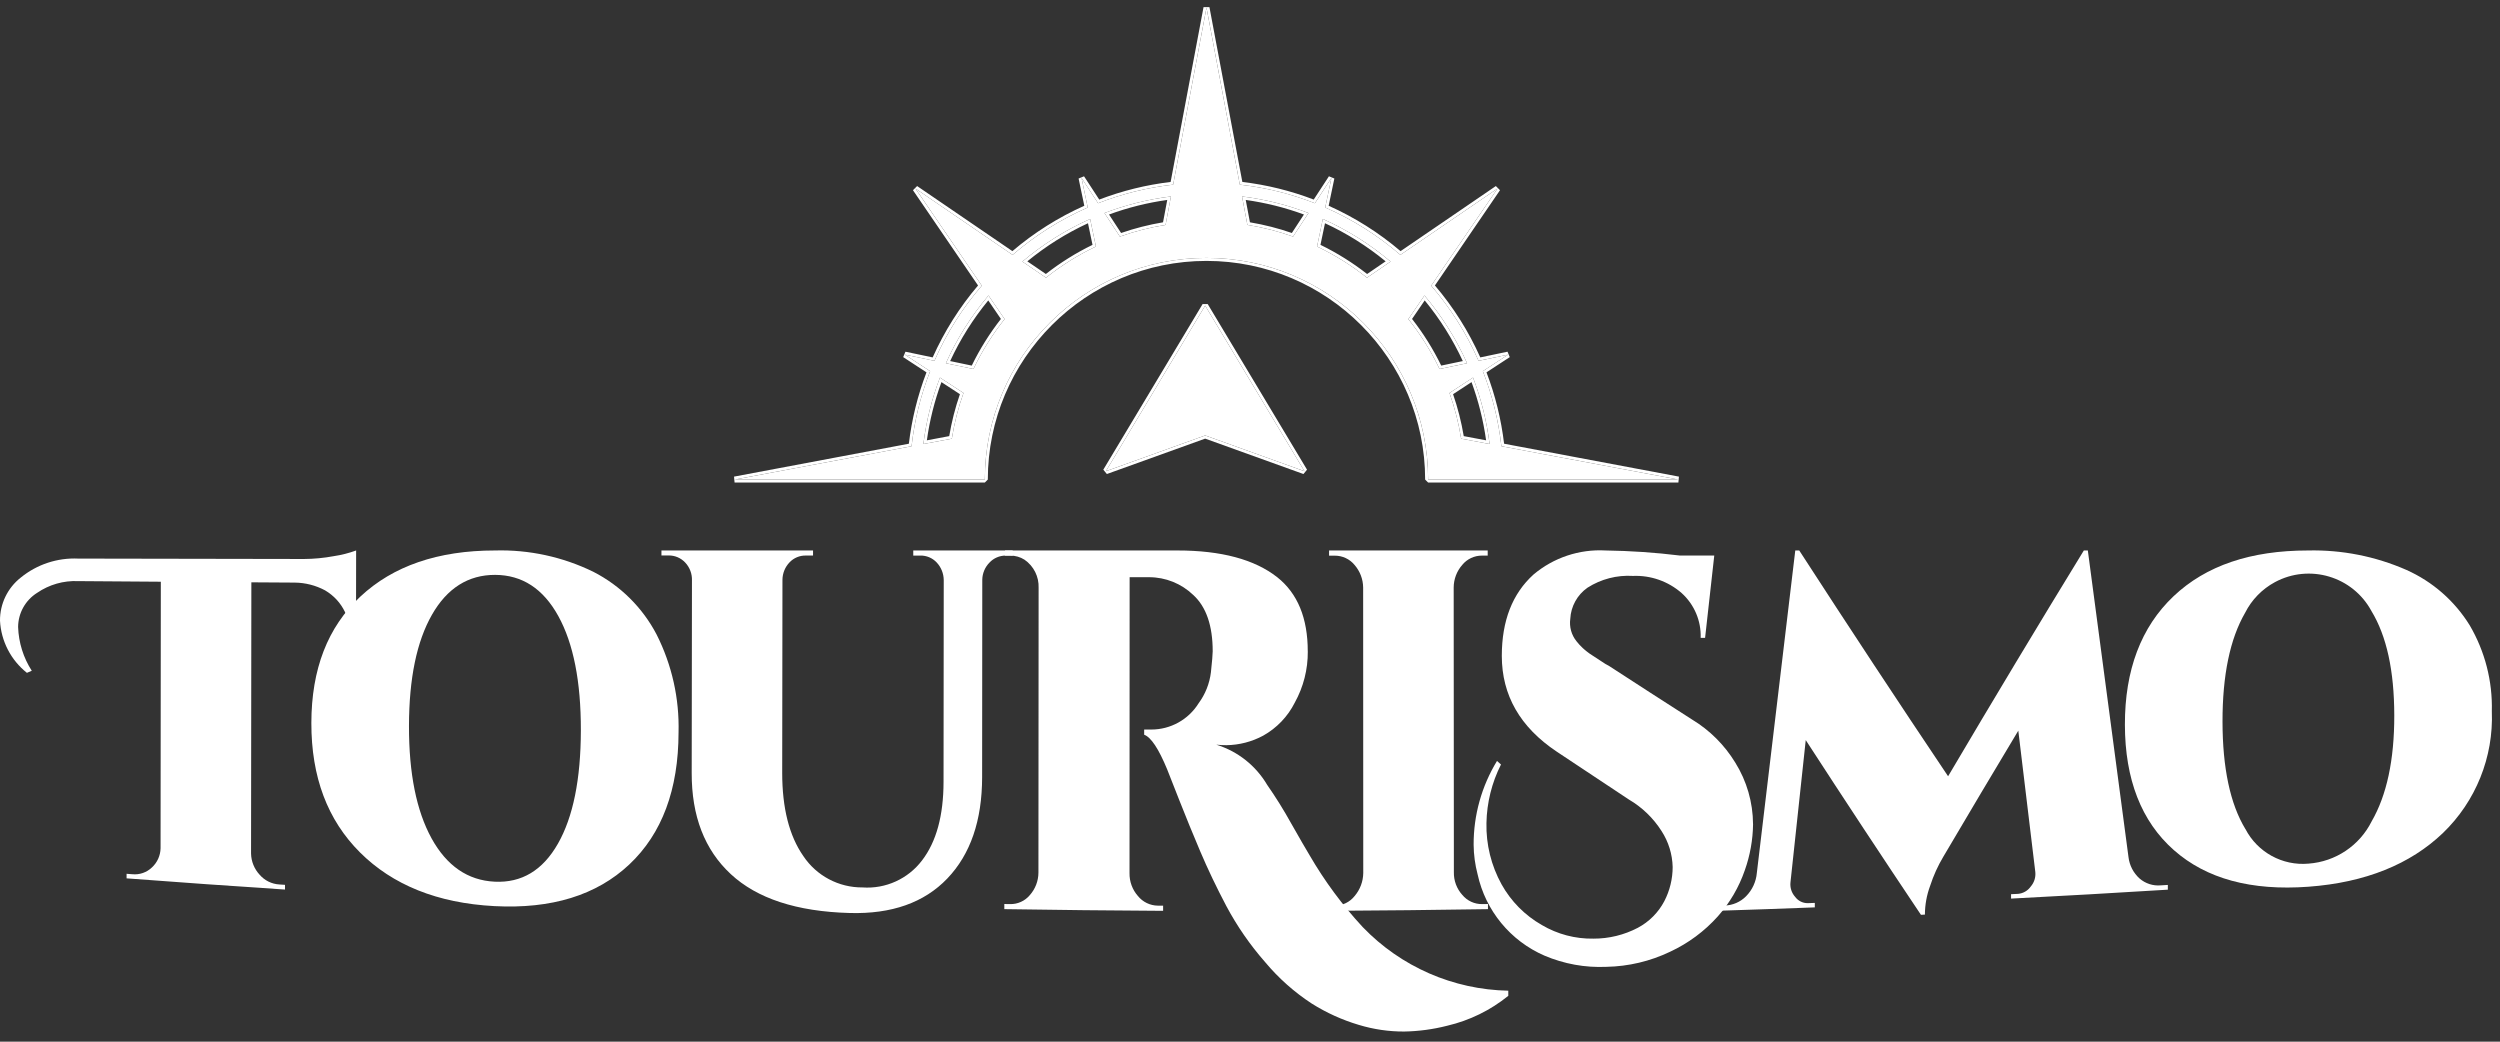
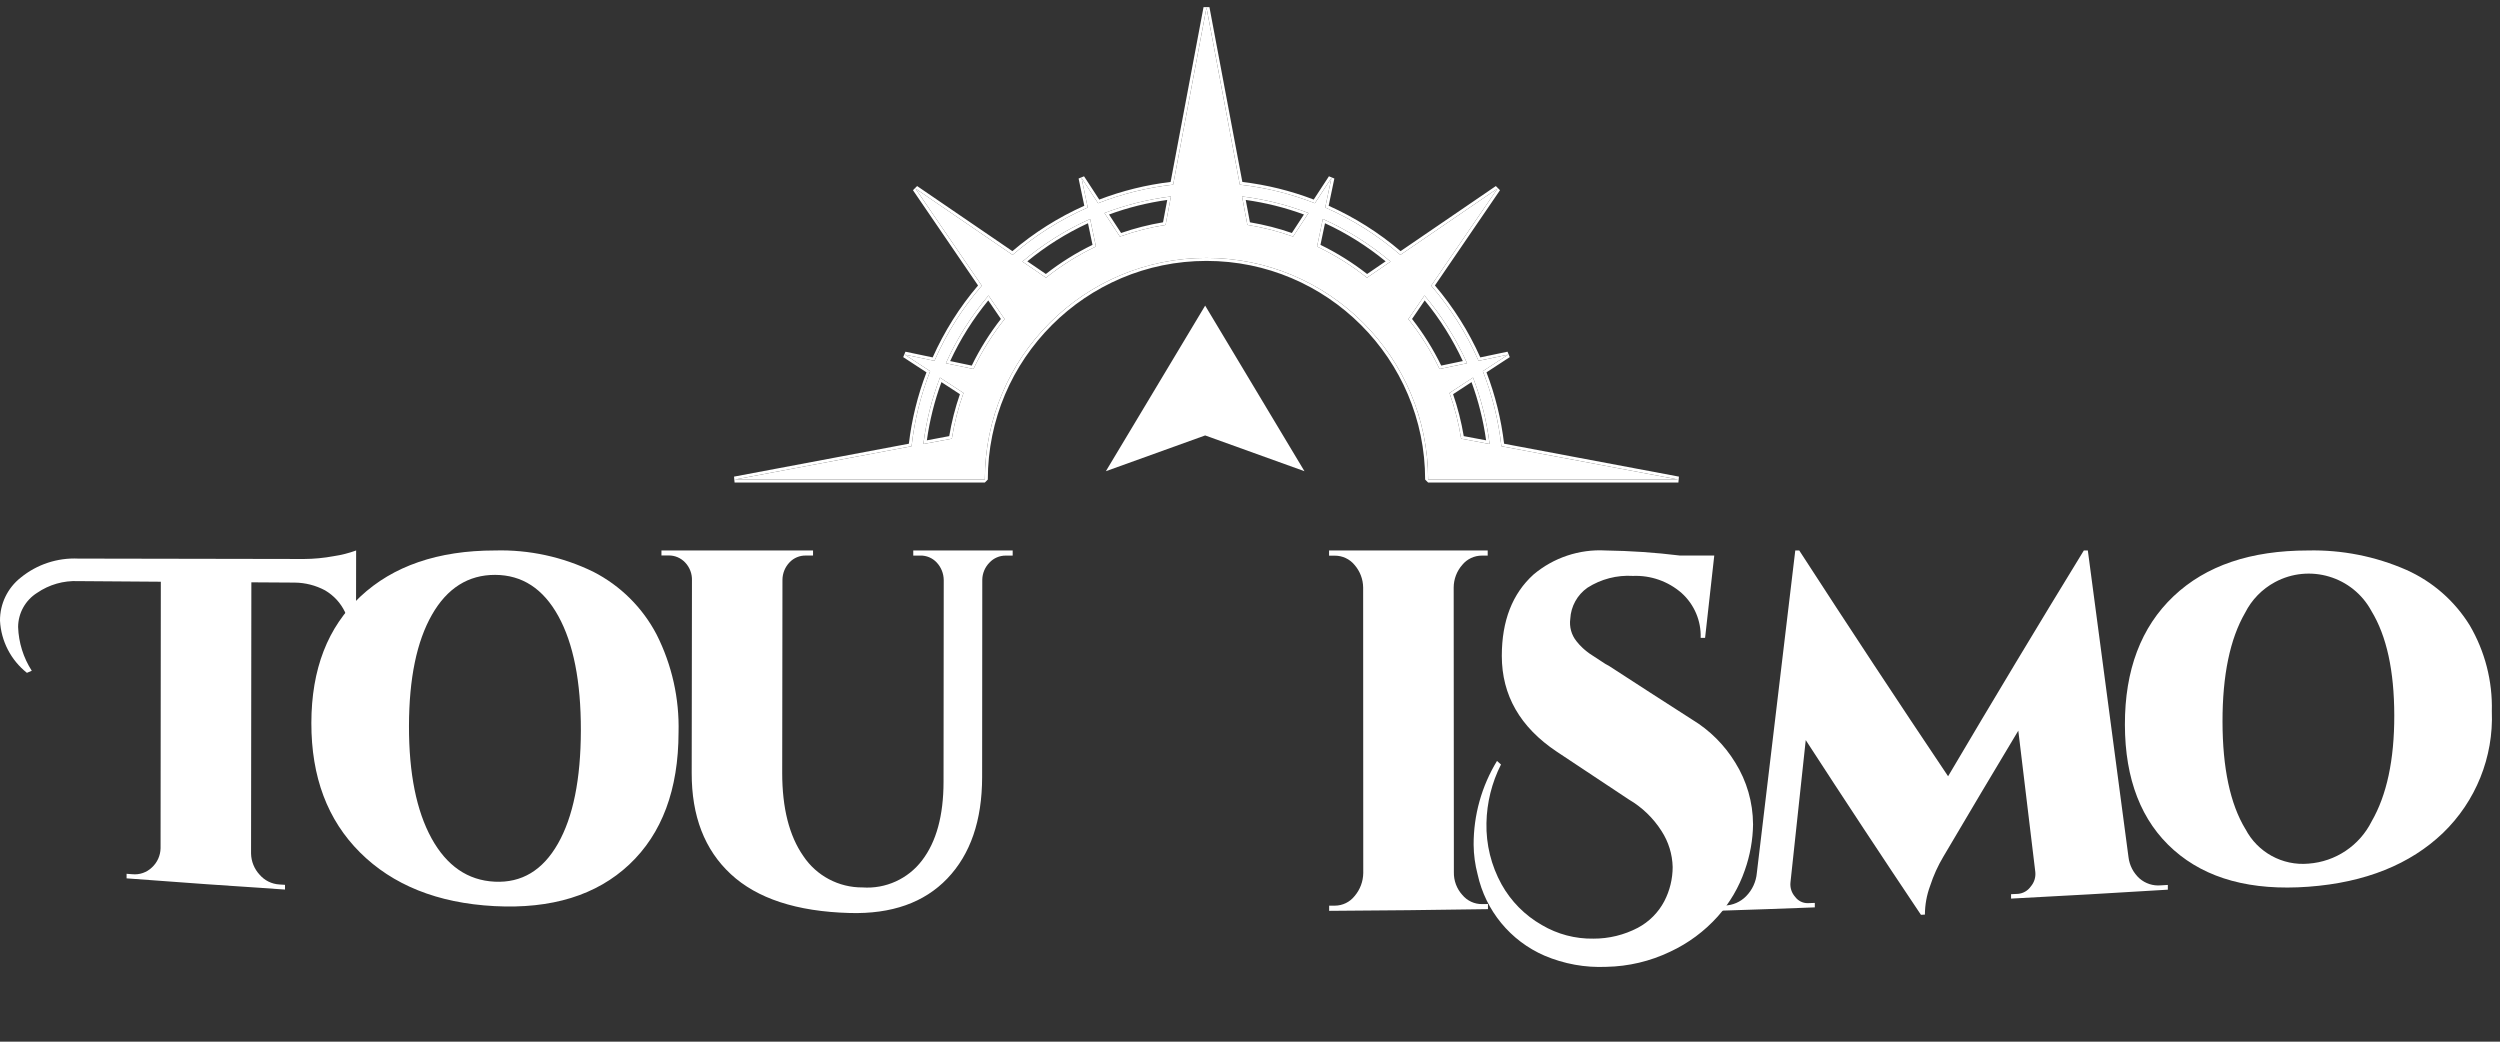
<svg xmlns="http://www.w3.org/2000/svg" width="228" height="95" viewBox="0 0 228 95" fill="none">
  <rect x="0" y="0" width="228" height="95" fill="#333333" stroke="none" />
  <g id="Group 1022">
    <g id="Group 923">
      <g id="Group 922">
        <path id="Path 2978" d="M197.062 80.744L197.707 80.706V81.138C192.941 81.434 188.175 81.706 183.409 81.952V81.551L184.053 81.519C184.514 81.477 184.934 81.235 185.2 80.856C185.518 80.491 185.67 80.011 185.621 79.53C185.104 75.244 184.587 70.945 184.069 66.636C181.791 70.428 179.514 74.257 177.236 78.123C176.736 78.961 176.331 79.853 176.031 80.781C175.717 81.623 175.555 82.514 175.552 83.412L175.189 83.43C171.688 78.206 168.186 72.895 164.684 67.497L163.292 80.46C163.237 80.945 163.391 81.43 163.717 81.793C163.985 82.158 164.413 82.372 164.866 82.368L165.511 82.344V82.753C162.555 82.867 159.598 82.97 156.641 83.064V82.604L157.285 82.584C158.022 82.567 158.722 82.264 159.24 81.74C159.809 81.164 160.158 80.407 160.225 79.599C161.394 69.764 162.562 59.966 163.729 50.204H164.092C168.616 57.19 173.14 64.054 177.666 70.795C181.792 63.805 185.919 56.941 190.046 50.203H190.41C191.647 59.59 192.883 68.913 194.119 78.171C194.208 78.922 194.567 79.614 195.129 80.12C195.663 80.581 196.36 80.807 197.062 80.744Z" fill="white" />
        <path id="Path 3064" d="M45.142 50.203C48.243 50.117 51.318 50.783 54.106 52.144C56.578 53.408 58.595 55.407 59.882 57.867C61.278 60.633 61.966 63.702 61.884 66.8C61.876 71.999 60.379 76.032 57.392 78.84C54.405 81.647 50.303 82.911 45.093 82.638C39.883 82.365 35.797 80.699 32.83 77.739C29.864 74.779 28.389 70.86 28.396 65.936C28.403 61.012 29.889 57.195 32.862 54.411C35.834 51.627 39.926 50.203 45.142 50.203ZM39.358 76.459C40.74 78.964 42.658 80.291 45.115 80.41C47.571 80.53 49.496 79.379 50.883 76.944C52.27 74.51 52.966 71.059 52.975 66.611C52.983 62.162 52.296 58.678 50.916 56.181C49.537 53.682 47.615 52.438 45.159 52.429C42.703 52.422 40.774 53.645 39.39 56.073C38.005 58.502 37.307 61.872 37.299 66.205C37.291 70.538 37.98 73.951 39.358 76.457" fill="white" />
        <path id="Path 3065" d="M210.491 50.203C213.574 50.132 216.635 50.736 219.459 51.974C221.851 53.041 223.866 54.804 225.241 57.033C226.63 59.407 227.328 62.123 227.255 64.872C227.421 69.041 225.796 73.083 222.79 75.977C219.815 78.818 215.728 80.488 210.523 80.87C205.316 81.252 201.23 80.155 198.258 77.532C195.286 74.909 193.799 71.072 193.791 66.093C193.782 61.115 195.262 57.186 198.226 54.379C201.189 51.571 205.278 50.203 210.491 50.203ZM204.78 75.6C205.88 77.727 208.156 78.977 210.54 78.763C213.003 78.584 215.188 77.121 216.292 74.912C217.67 72.526 218.364 69.313 218.358 65.239C218.352 61.164 217.662 58.006 216.275 55.726C214.571 52.568 210.629 51.39 207.471 53.093C206.302 53.724 205.354 54.698 204.756 55.884C203.376 58.263 202.688 61.584 202.693 65.814C202.699 70.045 203.393 73.32 204.777 75.604" fill="white" />
        <path id="Path 2981" d="M92.363 50.671H91.718C91.162 50.668 90.629 50.896 90.247 51.301C89.833 51.717 89.595 52.277 89.584 52.864C89.579 58.87 89.575 64.877 89.57 70.882C89.564 74.835 88.505 77.914 86.396 80.119C84.287 82.323 81.32 83.372 77.495 83.266C72.655 83.136 69.041 81.94 66.653 79.724C64.263 77.508 63.069 74.433 63.083 70.476L63.107 52.943C63.129 52.333 62.905 51.74 62.484 51.298C62.093 50.881 61.542 50.648 60.969 50.658H60.324V50.203H74.149V50.666H73.499C72.936 50.652 72.394 50.878 72.007 51.286C71.597 51.713 71.365 52.282 71.36 52.874C71.352 58.739 71.344 64.604 71.337 70.468C71.334 73.692 71.976 76.226 73.263 78.072C74.465 79.875 76.495 80.95 78.661 80.934C80.77 81.082 82.811 80.156 84.089 78.472C85.392 76.775 86.047 74.387 86.051 71.309C86.057 65.174 86.063 59.041 86.069 52.907C86.064 52.308 85.834 51.733 85.425 51.297C85.04 50.886 84.498 50.657 83.934 50.668H83.29V50.203H92.356V50.671" fill="white" />
        <path id="Path 2982" d="M2.457 61.364C0.994 60.205 0.1 58.474 0 56.61C-0.012 55.077 0.687 53.622 1.894 52.675C3.368 51.474 5.233 50.856 7.132 50.943C13.996 50.954 20.86 50.967 27.724 50.98C28.63 50.975 29.535 50.889 30.425 50.724C31.126 50.621 31.813 50.446 32.479 50.203C32.474 53.194 32.47 56.187 32.465 59.18L32.062 59.128V58.824C32.062 56.472 31.263 54.807 29.65 53.843C28.795 53.385 27.842 53.141 26.872 53.133L22.924 53.108C22.917 61.354 22.909 69.599 22.896 77.844C22.912 78.563 23.19 79.249 23.678 79.775C24.131 80.3 24.776 80.621 25.468 80.663L25.992 80.697V81.127C21.176 80.811 16.359 80.471 11.544 80.106V79.69L12.066 79.729C12.725 79.795 13.38 79.569 13.857 79.109C14.346 78.658 14.63 78.028 14.644 77.362L14.667 53.053C12.155 53.035 9.643 53.017 7.131 52.998C5.799 52.938 4.484 53.314 3.385 54.068C2.311 54.743 1.658 55.92 1.652 57.187C1.7 58.604 2.131 59.982 2.898 61.174L2.455 61.363" fill="white" />
        <path id="Path 2983" d="M121.744 82.596C122.446 82.592 123.109 82.269 123.543 81.716C124.041 81.132 124.318 80.391 124.329 79.623C124.329 70.942 124.325 62.263 124.319 53.584C124.312 52.824 124.033 52.091 123.532 51.519C123.09 50.983 122.43 50.673 121.735 50.677H121.211V50.203H135.678V50.671H135.154C134.46 50.669 133.801 50.978 133.361 51.514C132.86 52.083 132.582 52.814 132.576 53.572C132.582 62.23 132.588 70.887 132.593 79.543C132.575 80.307 132.85 81.048 133.361 81.615C133.808 82.156 134.476 82.465 135.178 82.454L135.702 82.446V82.914C130.875 82.991 126.047 83.042 121.219 83.069V82.596L121.744 82.596Z" fill="white" />
-         <path id="Path 2984" d="M119.271 59.408C119.284 61.043 118.875 62.653 118.082 64.083C117.444 65.352 116.44 66.4 115.2 67.093C114.17 67.647 113.023 67.945 111.853 67.961C111.544 67.962 111.234 67.946 110.926 67.914C112.875 68.515 114.529 69.822 115.566 71.579C116.351 72.706 117.078 73.873 117.744 75.075C118.551 76.498 119.116 77.474 119.438 78.005C120.805 80.359 122.429 82.555 124.28 84.55C127.76 88.17 132.536 90.257 137.556 90.351V90.819C135.93 92.137 134.027 93.07 131.989 93.546C130.703 93.875 129.383 94.054 128.055 94.076C126.653 94.081 125.259 93.875 123.918 93.468C122.41 93.019 120.97 92.367 119.638 91.529C118.038 90.485 116.602 89.208 115.377 87.741C114.009 86.183 112.825 84.473 111.848 82.644C110.932 80.904 110.139 79.243 109.467 77.659C108.793 76.077 108.16 74.516 107.553 72.981C106.945 71.445 106.576 70.505 106.443 70.16C105.666 68.279 104.967 67.228 104.348 67.007V66.534H104.992C106.746 66.537 108.377 65.635 109.307 64.149C109.923 63.316 110.312 62.337 110.436 61.309C110.542 60.322 110.596 59.688 110.598 59.406C110.598 57.058 110.007 55.343 108.825 54.262C107.741 53.221 106.297 52.64 104.794 52.641H103.022C103.019 61.634 103.016 70.628 103.012 79.621C102.996 80.39 103.269 81.137 103.777 81.715C104.221 82.264 104.887 82.587 105.593 82.595H106.076V83.068C101.249 83.041 96.421 82.989 91.594 82.913V82.445L92.118 82.454C92.811 82.47 93.473 82.17 93.918 81.638C94.42 81.073 94.7 80.345 94.705 79.589C94.711 70.932 94.716 62.274 94.721 53.617C94.762 52.596 94.276 51.623 93.433 51.043C93.047 50.799 92.6 50.67 92.143 50.671H91.659V50.203H107.378C111.378 50.203 114.414 51.017 116.487 52.645C118.343 54.118 119.27 56.372 119.268 59.408" fill="white" />
        <path id="Path 2985" d="M159.88 75.158C159.861 76.597 159.605 78.023 159.123 79.378C158.589 80.923 157.754 82.348 156.669 83.57C155.451 84.931 153.969 86.029 152.313 86.799C150.498 87.668 148.518 88.137 146.507 88.175C144.571 88.263 142.64 87.914 140.856 87.154C137.751 85.808 135.483 83.052 134.759 79.747C134.526 78.863 134.404 77.954 134.395 77.04C134.386 74.345 135.124 71.7 136.527 69.398L136.89 69.722C136.052 71.379 135.599 73.205 135.564 75.062C135.522 77.013 135.997 78.94 136.94 80.649C137.802 82.199 139.073 83.483 140.614 84.361C142.036 85.201 143.663 85.632 145.315 85.604C146.726 85.61 148.117 85.271 149.367 84.617C150.399 84.069 151.241 83.224 151.784 82.191C152.284 81.228 152.546 80.159 152.547 79.074C152.519 77.908 152.169 76.773 151.535 75.793C150.783 74.609 149.759 73.621 148.548 72.913C146.355 71.467 144.163 70.012 141.971 68.547C138.635 66.32 136.965 63.402 136.965 59.82C136.965 56.614 137.93 54.138 139.861 52.392C141.69 50.853 144.039 50.07 146.426 50.203C148.69 50.235 150.95 50.389 153.198 50.664H156.341C156.061 53.165 155.782 55.669 155.504 58.175H155.101C155.155 56.622 154.518 55.124 153.363 54.085C152.139 53.016 150.553 52.457 148.929 52.524C147.466 52.433 146.012 52.81 144.777 53.599C143.845 54.254 143.266 55.302 143.209 56.44C143.109 57.17 143.314 57.911 143.778 58.484C144.122 58.922 144.53 59.306 144.989 59.621C145.391 59.882 145.754 60.118 146.078 60.333C146.296 60.487 146.525 60.625 146.763 60.746C149.277 62.382 151.792 64.005 154.307 65.615C155.921 66.59 157.275 67.939 158.256 69.548C159.306 71.232 159.867 73.175 159.877 75.158" fill="white" />
      </g>
    </g>
    <g id="Group 1020">
      <g id="Group 1018">
        <path id="Path 3066" fill-rule="evenodd" clip-rule="evenodd" d="M66.994 43.736L83.135 40.698C83.402 38.307 83.981 36.011 84.83 33.851L82.521 32.342L85.22 32.908C86.315 30.402 87.778 28.095 89.54 26.054L83.488 17.193L92.348 23.246C94.388 21.483 96.697 20.021 99.202 18.925L98.636 16.227L100.144 18.535C102.306 17.686 104.602 17.108 106.992 16.841L110.032 0.699L113.071 16.841C115.461 17.107 117.758 17.686 119.918 18.535L121.426 16.227L120.861 18.925C123.367 20.021 125.674 21.483 127.714 23.246L136.575 17.193L130.522 26.055C132.285 28.095 133.748 30.402 134.843 32.908L137.542 32.342L135.234 33.851C136.082 36.011 136.66 38.307 136.927 40.698L153.069 43.736H137.096H136.053H130.246C130.246 32.573 121.196 23.523 110.032 23.523C98.867 23.523 89.817 32.573 89.817 43.736H84.01H82.967H66.994ZM84.211 40.495L86.807 40.007C87.037 38.569 87.395 37.175 87.872 35.839L85.724 34.435C84.987 36.356 84.473 38.386 84.211 40.495ZM86.265 33.127L88.777 33.654C89.553 32.023 90.509 30.497 91.621 29.101L90.15 26.948C88.583 28.803 87.269 30.881 86.265 33.127ZM93.241 23.856L95.395 25.327C96.791 24.215 98.318 23.258 99.948 22.483L99.421 19.971C97.175 20.975 95.097 22.288 93.241 23.856ZM100.728 19.428L102.133 21.577C103.47 21.1 104.864 20.742 106.301 20.512L106.79 17.916C104.68 18.178 102.649 18.693 100.728 19.428ZM113.274 17.916L113.762 20.512C115.2 20.742 116.593 21.1 117.929 21.577L119.334 19.428C117.413 18.693 115.382 18.178 113.274 17.916ZM120.642 19.971L120.116 22.483C121.745 23.258 123.272 24.215 124.669 25.327L126.821 23.856C124.966 22.288 122.888 20.975 120.642 19.971ZM129.912 26.948L128.441 29.101C129.554 30.497 130.51 32.024 131.286 33.654L133.797 33.127C132.794 30.881 131.481 28.802 129.912 26.948ZM134.34 34.435L132.192 35.839C132.668 37.175 133.027 38.569 133.256 40.007L135.852 40.495C135.59 38.386 135.076 36.356 134.34 34.435Z" fill="white" />
        <path id="Path 3067" d="M110.032 0.699L113.07 16.84C115.461 17.107 117.758 17.686 119.918 18.535L121.426 16.226L120.861 18.925C123.366 20.02 125.673 21.483 127.714 23.246L136.575 17.193L130.522 26.054C132.285 28.095 133.747 30.402 134.843 32.907L137.541 32.342L135.233 33.85C136.082 36.011 136.66 38.307 136.927 40.697L153.069 43.736H137.096H136.052H130.246C130.246 32.573 121.196 23.522 110.032 23.522C98.867 23.522 89.817 32.573 89.817 43.736H84.01H82.966H66.994L83.135 40.697C83.402 38.307 83.981 36.011 84.829 33.85L82.521 32.342L85.22 32.907C86.314 30.402 87.777 28.095 89.54 26.054L83.487 17.193L92.348 23.246C94.389 21.483 96.696 20.02 99.202 18.925L98.636 16.227L100.144 18.535C102.306 17.686 104.601 17.108 106.992 16.84L110.032 0.699ZM117.93 21.576L119.333 19.428C117.413 18.692 115.382 18.178 113.273 17.916L113.762 20.512C115.199 20.741 116.593 21.1 117.93 21.576ZM106.79 17.916C104.68 18.178 102.649 18.692 100.728 19.428L102.133 21.577C103.47 21.1 104.863 20.741 106.301 20.512L106.79 17.916ZM124.668 25.327L126.821 23.856C124.966 22.288 122.888 20.974 120.642 19.971L120.115 22.483C121.745 23.258 123.272 24.214 124.668 25.327ZM95.394 25.327C96.791 24.214 98.318 23.258 99.948 22.483L99.42 19.971C97.174 20.975 95.097 22.288 93.241 23.856L95.394 25.327ZM131.286 33.653L133.797 33.127C132.793 30.88 131.48 28.802 129.912 26.948L128.441 29.1C129.553 30.497 130.51 32.024 131.286 33.653ZM88.777 33.653C89.553 32.023 90.508 30.497 91.621 29.1L90.15 26.948C88.583 28.803 87.269 30.88 86.265 33.127L88.777 33.653ZM135.852 40.495C135.59 38.386 135.075 36.356 134.34 34.434L132.192 35.839C132.668 37.175 133.026 38.569 133.256 40.007L135.852 40.495ZM84.211 40.495L86.807 40.007C87.036 38.569 87.395 37.175 87.871 35.839L85.723 34.434C84.987 36.356 84.473 38.386 84.211 40.495ZM109.763 0.648L106.761 16.593C104.532 16.858 102.344 17.399 100.251 18.201L98.864 16.078L98.368 16.283L98.889 18.765C96.519 19.824 94.313 21.215 92.33 22.903L83.641 16.968L83.262 17.347L89.197 26.035C87.51 28.019 86.119 30.225 85.06 32.595L82.577 32.075L82.371 32.57L84.495 33.958C83.693 36.051 83.153 38.239 82.888 40.467L66.943 43.468L66.994 44.009H82.966H84.01H89.817L90.089 43.736C90.089 32.74 99.036 23.795 110.032 23.795C121.028 23.795 129.973 32.74 129.973 43.736L130.246 44.009H136.052H137.096H153.069L153.119 43.468L137.174 40.467C136.908 38.237 136.369 36.049 135.567 33.958L137.69 32.57L137.485 32.075L135.003 32.595C133.944 30.225 132.554 28.021 130.865 26.035L136.8 17.347L136.421 16.968L127.732 22.904C125.749 21.215 123.544 19.824 121.173 18.765L121.693 16.282L121.198 16.077L119.811 18.2C117.72 17.399 115.532 16.858 113.302 16.593L110.3 0.648H109.763ZM101.143 19.563C102.856 18.934 104.638 18.488 106.452 18.235L106.069 20.274C104.765 20.493 103.48 20.82 102.244 21.249L101.143 19.563ZM113.994 20.274L113.611 18.235C115.423 18.488 117.206 18.934 118.919 19.563L117.818 21.248C116.581 20.82 115.296 20.493 113.994 20.274ZM93.693 23.834C95.385 22.444 97.242 21.277 99.224 20.36L99.637 22.33C98.132 23.062 96.703 23.955 95.382 24.988L93.693 23.834ZM120.426 22.33L120.839 20.36C122.82 21.276 124.677 22.444 126.37 23.834L124.68 24.988C123.359 23.955 121.93 23.062 120.426 22.33ZM128.779 29.088L129.934 27.399C131.323 29.09 132.49 30.947 133.408 32.93L131.439 33.342C130.705 31.836 129.811 30.406 128.779 29.088ZM86.654 32.93C87.571 30.951 88.738 29.093 90.129 27.4L91.283 29.088C90.25 30.409 89.356 31.837 88.624 33.342L86.654 32.93ZM84.53 40.158C84.782 38.345 85.228 36.562 85.859 34.849L87.543 35.95C87.115 37.188 86.787 38.473 86.569 39.774L84.53 40.158ZM132.52 35.95L134.204 34.849C134.834 36.562 135.28 38.344 135.532 40.158L133.494 39.774C133.275 38.47 132.947 37.185 132.52 35.95Z" fill="white" />
      </g>
      <g id="Group 1019">
        <path id="Path 3068" fill-rule="evenodd" clip-rule="evenodd" d="M109.911 39.712L100.855 42.974L109.911 27.872L118.967 42.974L109.911 39.712Z" fill="white" />
-         <path id="Path 3069" d="M109.911 27.872L118.966 42.975L109.911 39.713L100.855 42.975L109.911 27.872ZM110.144 27.732H109.677L100.621 42.835L100.947 43.231L109.911 40.003L118.874 43.231L119.201 42.835L110.144 27.732Z" fill="white" />
      </g>
    </g>
  </g>
</svg>